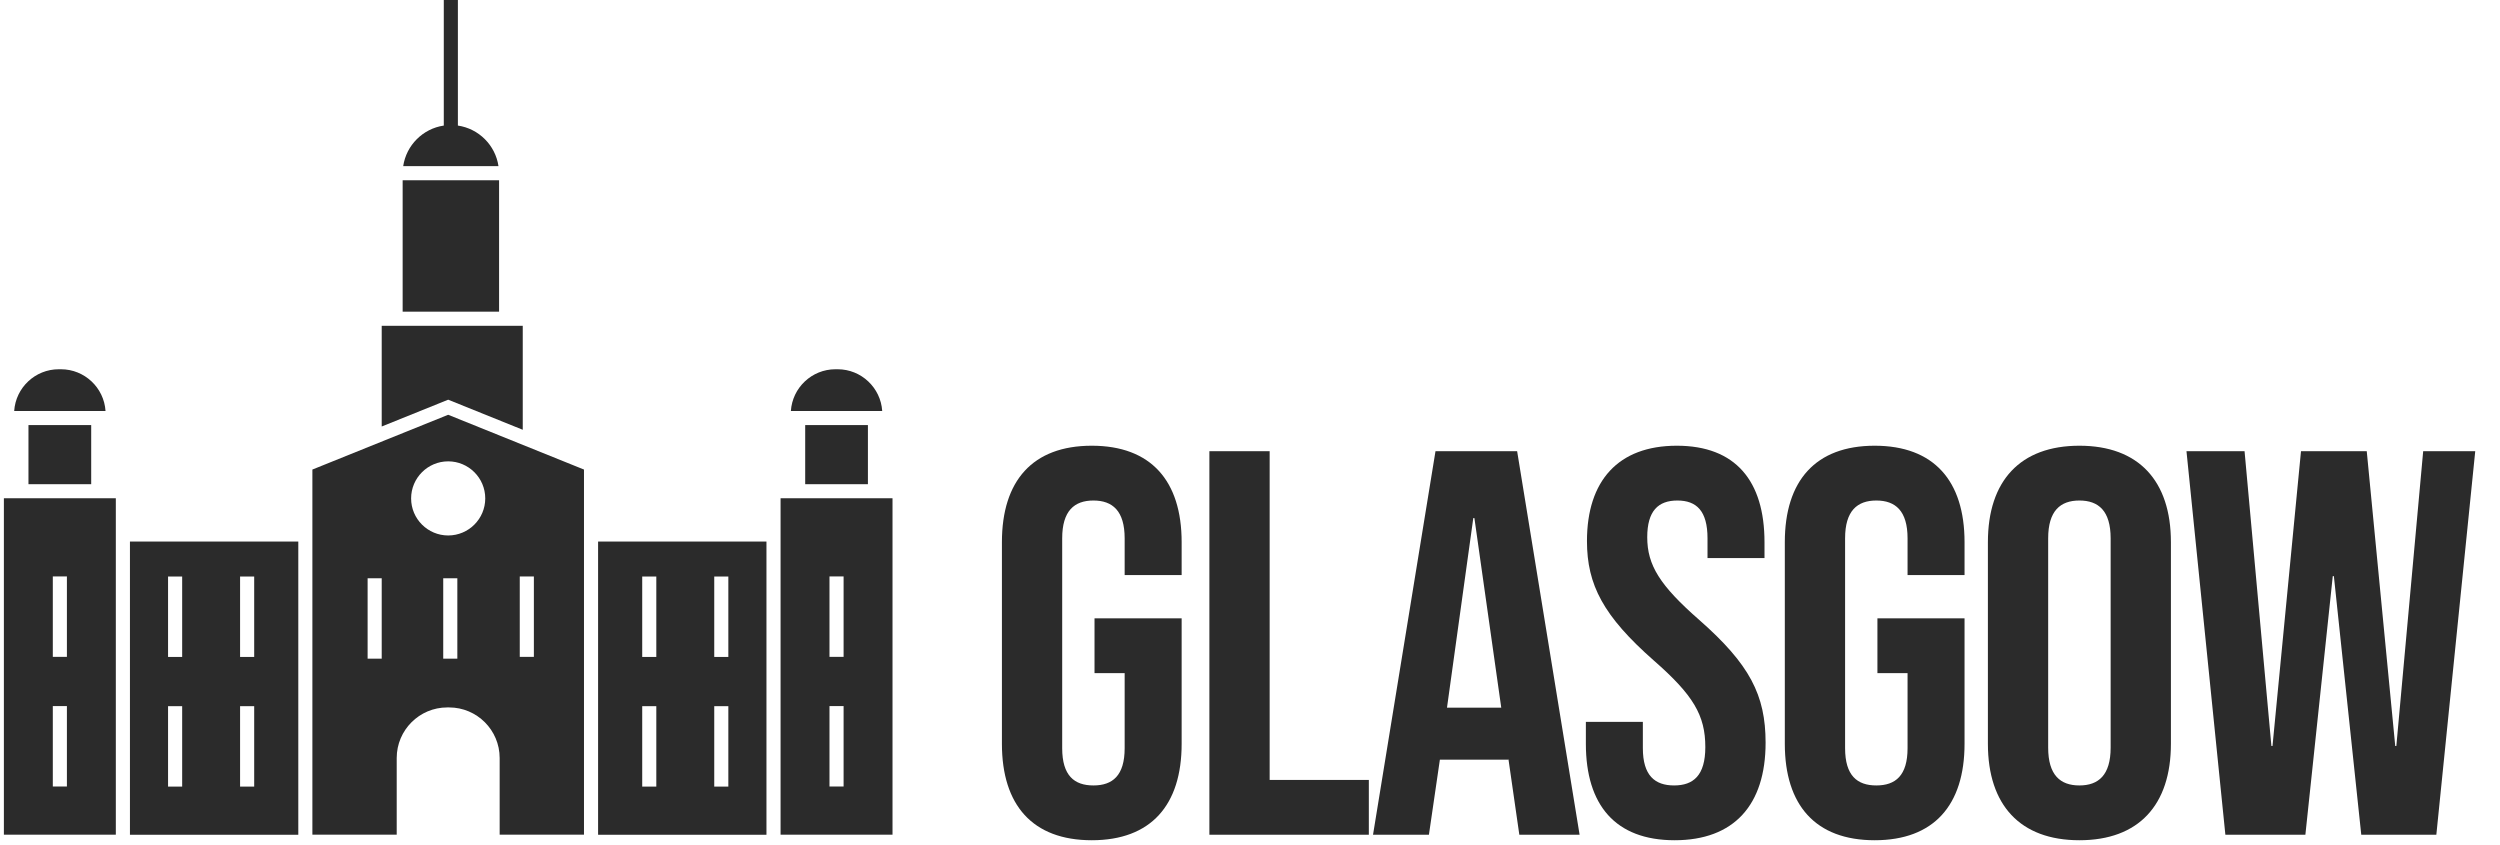
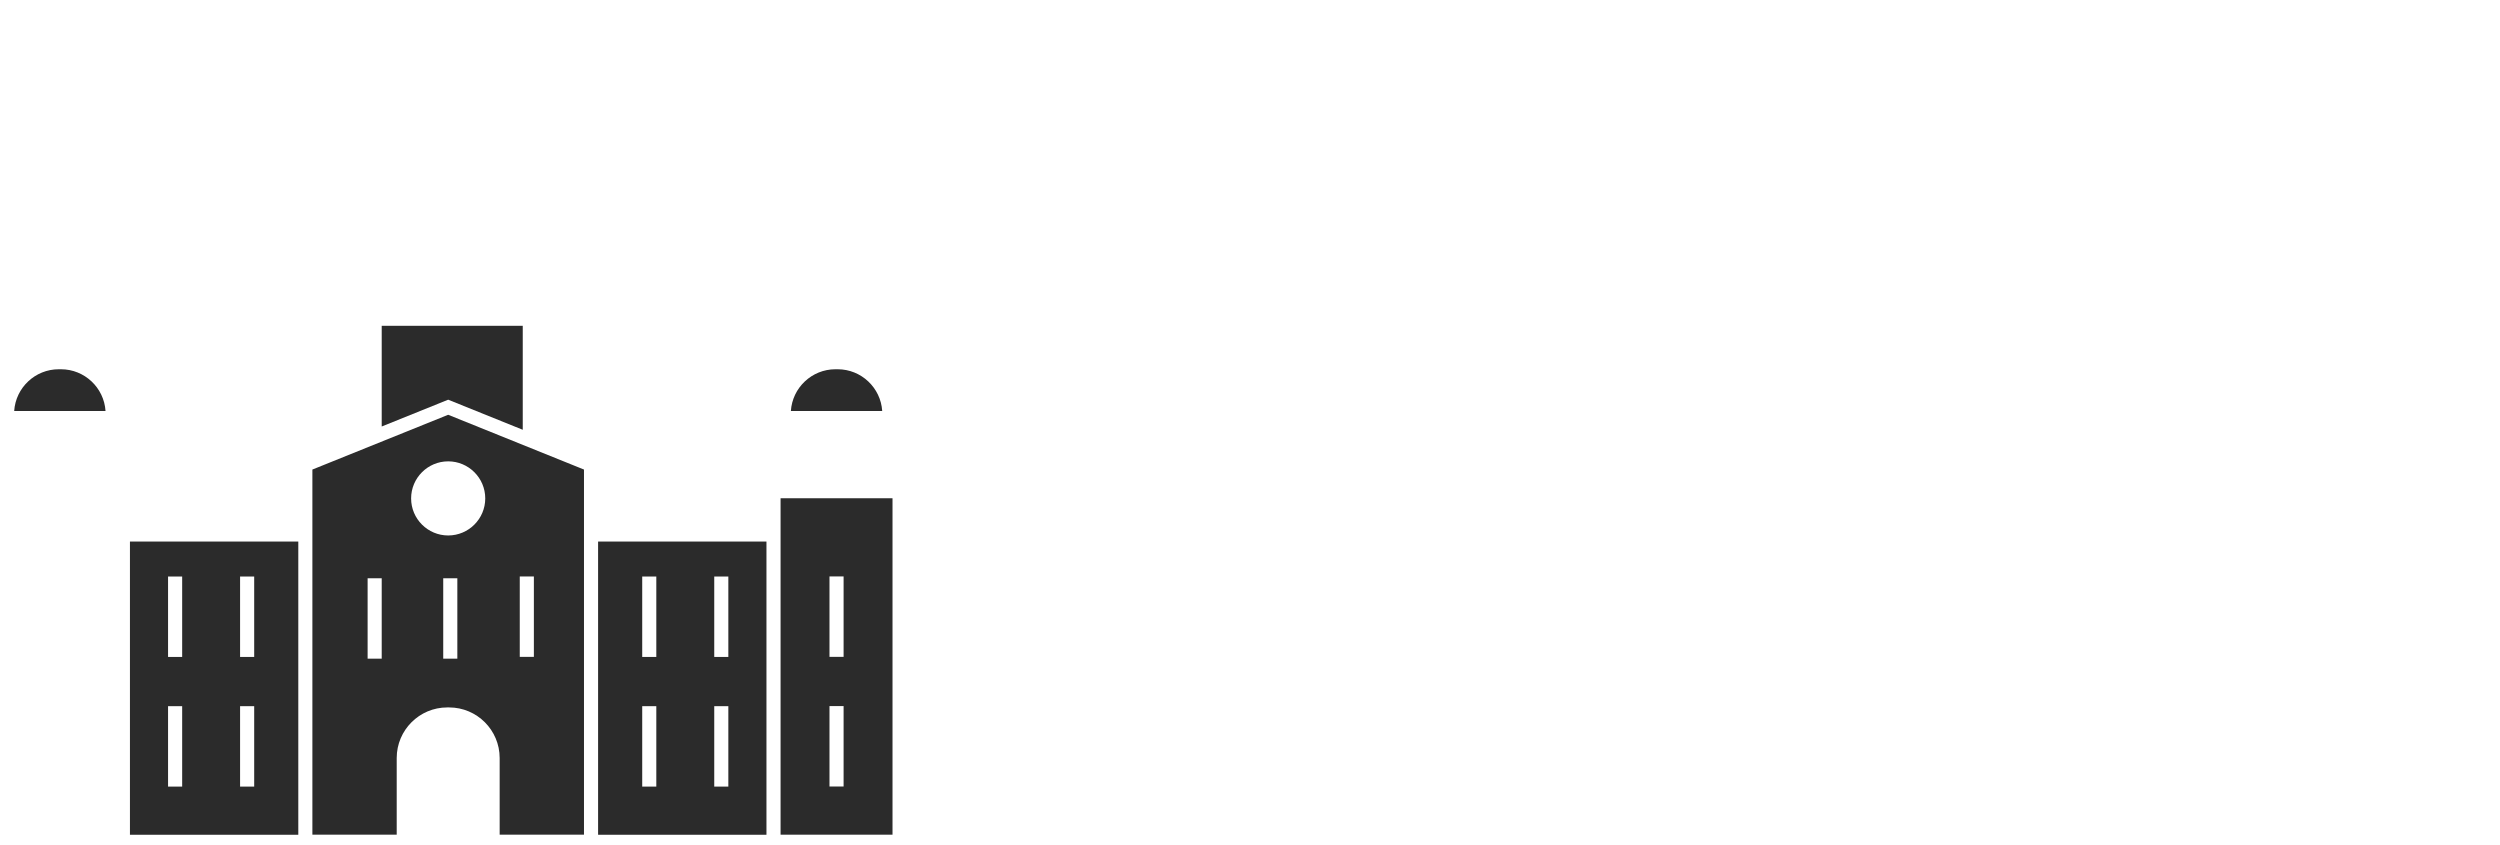
<svg xmlns="http://www.w3.org/2000/svg" width="219" height="74" viewBox="0 0 219 74" fill="none">
  <path d="M77.264 36.002H77.282C77.148 33.964 75.448 32.347 73.378 32.347H73.185C71.114 32.347 69.414 33.964 69.281 36.002H69.298H77.264Z" fill="#2B2B2B" />
-   <path d="M7.989 37.237H2.494V42.416H7.989V37.237Z" fill="#2B2B2B" />
  <path d="M11.383 73.125H26.131V47.44H11.383V73.125ZM21.031 50.503H22.267V57.548H21.031V50.503ZM21.031 61.861H22.267V68.906H21.031V61.861ZM14.722 50.503H15.958V57.548H14.722V50.503ZM14.722 61.861H15.958V68.906H14.722V61.861Z" fill="#2B2B2B" />
-   <path d="M1.26 43.647H0.34V73.118H10.146V46.197V43.647H9.226H1.26ZM5.861 68.898H4.626V61.853H5.861V68.898ZM5.861 57.541H4.626V50.495H5.861V57.541Z" fill="#2B2B2B" />
-   <path d="M76.029 37.237H70.535V42.416H76.029V37.237Z" fill="#2B2B2B" />
-   <path d="M40.111 11V0H38.876V11C37.042 11.271 35.591 12.722 35.32 14.556H43.667C43.396 12.722 41.945 11.271 40.111 11Z" fill="#2B2B2B" />
  <path d="M45.793 37.648V28.542H33.438V37.362L39.261 35.013L45.793 37.648Z" fill="#2B2B2B" />
-   <path d="M43.719 15.791H35.272V27.302H43.719V15.791Z" fill="#2B2B2B" />
+   <path d="M43.719 15.791H35.272V27.302V15.791Z" fill="#2B2B2B" />
  <path d="M9.227 36.002H9.244C9.111 33.964 7.411 32.347 5.34 32.347H5.147C3.077 32.347 1.376 33.964 1.243 36.002H1.261H9.227Z" fill="#2B2B2B" />
  <path d="M77.264 43.647H69.298H68.378V46.197V73.118H78.184V43.647H77.264ZM73.899 68.898H72.663V61.853H73.899V68.898ZM73.899 57.541H72.663V50.495H73.899V57.541Z" fill="#2B2B2B" />
  <path d="M52.393 73.125H67.142V47.44H52.393V73.125ZM62.568 50.503H63.803V57.548H62.568V50.503ZM62.568 61.861H63.803V68.906H62.568V61.861ZM56.258 50.503H57.493V57.548H56.258V50.503ZM56.258 61.861H57.493V68.906H56.258V61.861Z" fill="#2B2B2B" />
  <path d="M27.365 41.133V46.198V73.118H34.752V66.399C34.752 63.958 36.739 61.971 39.18 61.971H39.342C41.784 61.971 43.77 63.958 43.77 66.399V73.118H51.157V46.198V41.133L39.261 36.334L27.365 41.133ZM33.438 57.699H32.203V50.654H33.438V57.699ZM45.531 50.496H46.767V57.541H45.531V50.496ZM40.063 57.699H38.827V50.654H40.063V57.699ZM42.508 43.661C42.508 45.451 41.051 46.907 39.261 46.907C37.471 46.907 36.014 45.451 36.014 43.661C36.014 41.871 37.471 40.414 39.261 40.414C41.051 40.414 42.508 41.871 42.508 43.661Z" fill="#2B2B2B" />
-   <path d="M95.64 73.605C90.456 73.605 87.768 70.533 87.768 65.157V47.493C87.768 42.117 90.456 39.045 95.64 39.045C100.824 39.045 103.512 42.117 103.512 47.493V50.373H98.52V47.157C98.52 44.757 97.464 43.845 95.784 43.845C94.104 43.845 93.048 44.757 93.048 47.157V65.541C93.048 67.941 94.104 68.805 95.784 68.805C97.464 68.805 98.52 67.941 98.52 65.541V58.965H95.88V54.165H103.512V65.157C103.512 70.533 100.824 73.605 95.64 73.605ZM105.942 73.125V39.525H111.222V68.325H119.91V73.125H105.942ZM120.277 73.125L125.749 39.525H132.901L138.373 73.125H133.093L132.133 66.453V66.549H126.133L125.173 73.125H120.277ZM126.757 61.989H131.509L129.157 45.381H129.061L126.757 61.989ZM146.698 73.605C141.514 73.605 138.922 70.533 138.922 65.157V63.237H143.914V65.541C143.914 67.941 144.97 68.805 146.65 68.805C148.33 68.805 149.386 67.941 149.386 65.445C149.386 62.661 148.33 60.885 144.874 57.861C140.458 53.973 139.018 51.237 139.018 47.397C139.018 42.117 141.754 39.045 146.89 39.045C152.026 39.045 154.57 42.117 154.57 47.493V48.885H149.578V47.157C149.578 44.757 148.618 43.845 146.938 43.845C145.258 43.845 144.298 44.757 144.298 47.061C144.298 49.509 145.402 51.285 148.858 54.309C153.274 58.197 154.666 60.885 154.666 65.061C154.666 70.533 151.882 73.605 146.698 73.605ZM164.222 73.605C159.038 73.605 156.35 70.533 156.35 65.157V47.493C156.35 42.117 159.038 39.045 164.222 39.045C169.406 39.045 172.094 42.117 172.094 47.493V50.373H167.102V47.157C167.102 44.757 166.046 43.845 164.366 43.845C162.686 43.845 161.63 44.757 161.63 47.157V65.541C161.63 67.941 162.686 68.805 164.366 68.805C166.046 68.805 167.102 67.941 167.102 65.541V58.965H164.462V54.165H172.094V65.157C172.094 70.533 169.406 73.605 164.222 73.605ZM182.156 73.605C176.972 73.605 174.14 70.533 174.14 65.157V47.493C174.14 42.117 176.972 39.045 182.156 39.045C187.34 39.045 190.172 42.117 190.172 47.493V65.157C190.172 70.533 187.34 73.605 182.156 73.605ZM182.156 68.805C183.836 68.805 184.892 67.893 184.892 65.493V47.157C184.892 44.757 183.836 43.845 182.156 43.845C180.476 43.845 179.42 44.757 179.42 47.157V65.493C179.42 67.893 180.476 68.805 182.156 68.805ZM194.943 73.125L191.535 39.525H196.623L198.975 65.349H199.071L201.567 39.525H207.327L209.823 65.349H209.919L212.271 39.525H216.831L213.423 73.125H206.847L204.447 50.469H204.351L201.951 73.125H194.943Z" fill="#2B2B2B" />
</svg>